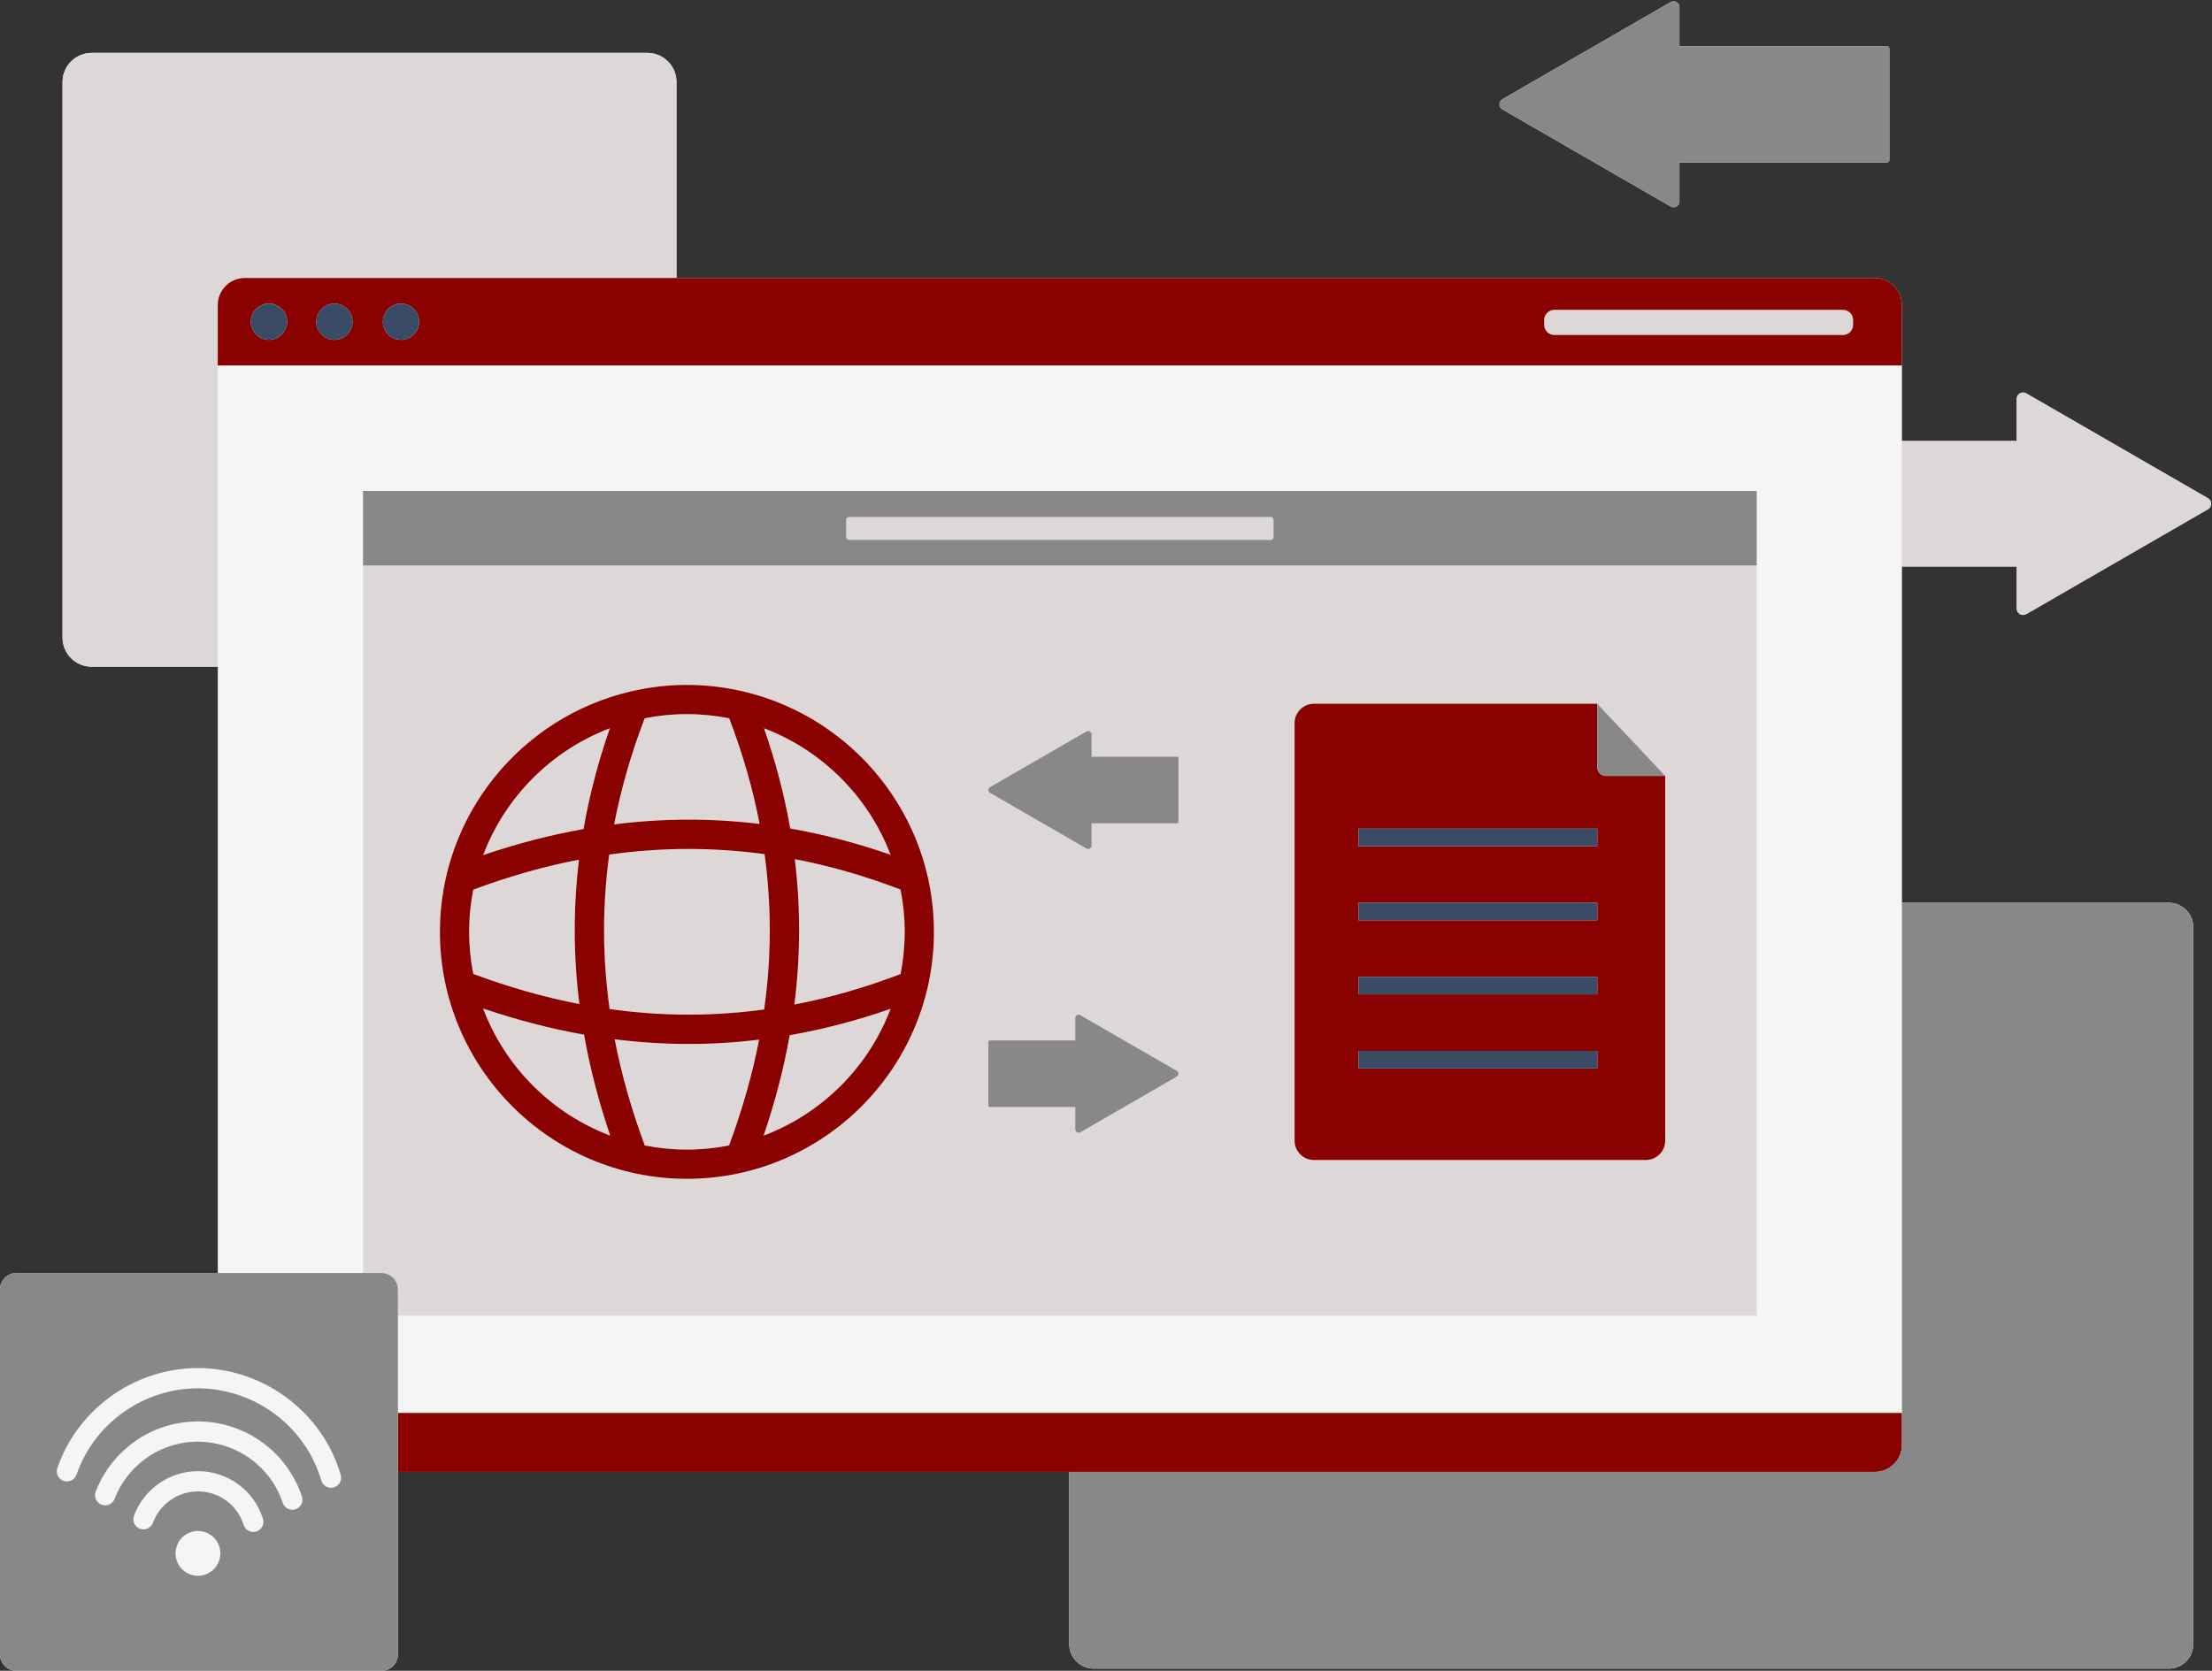
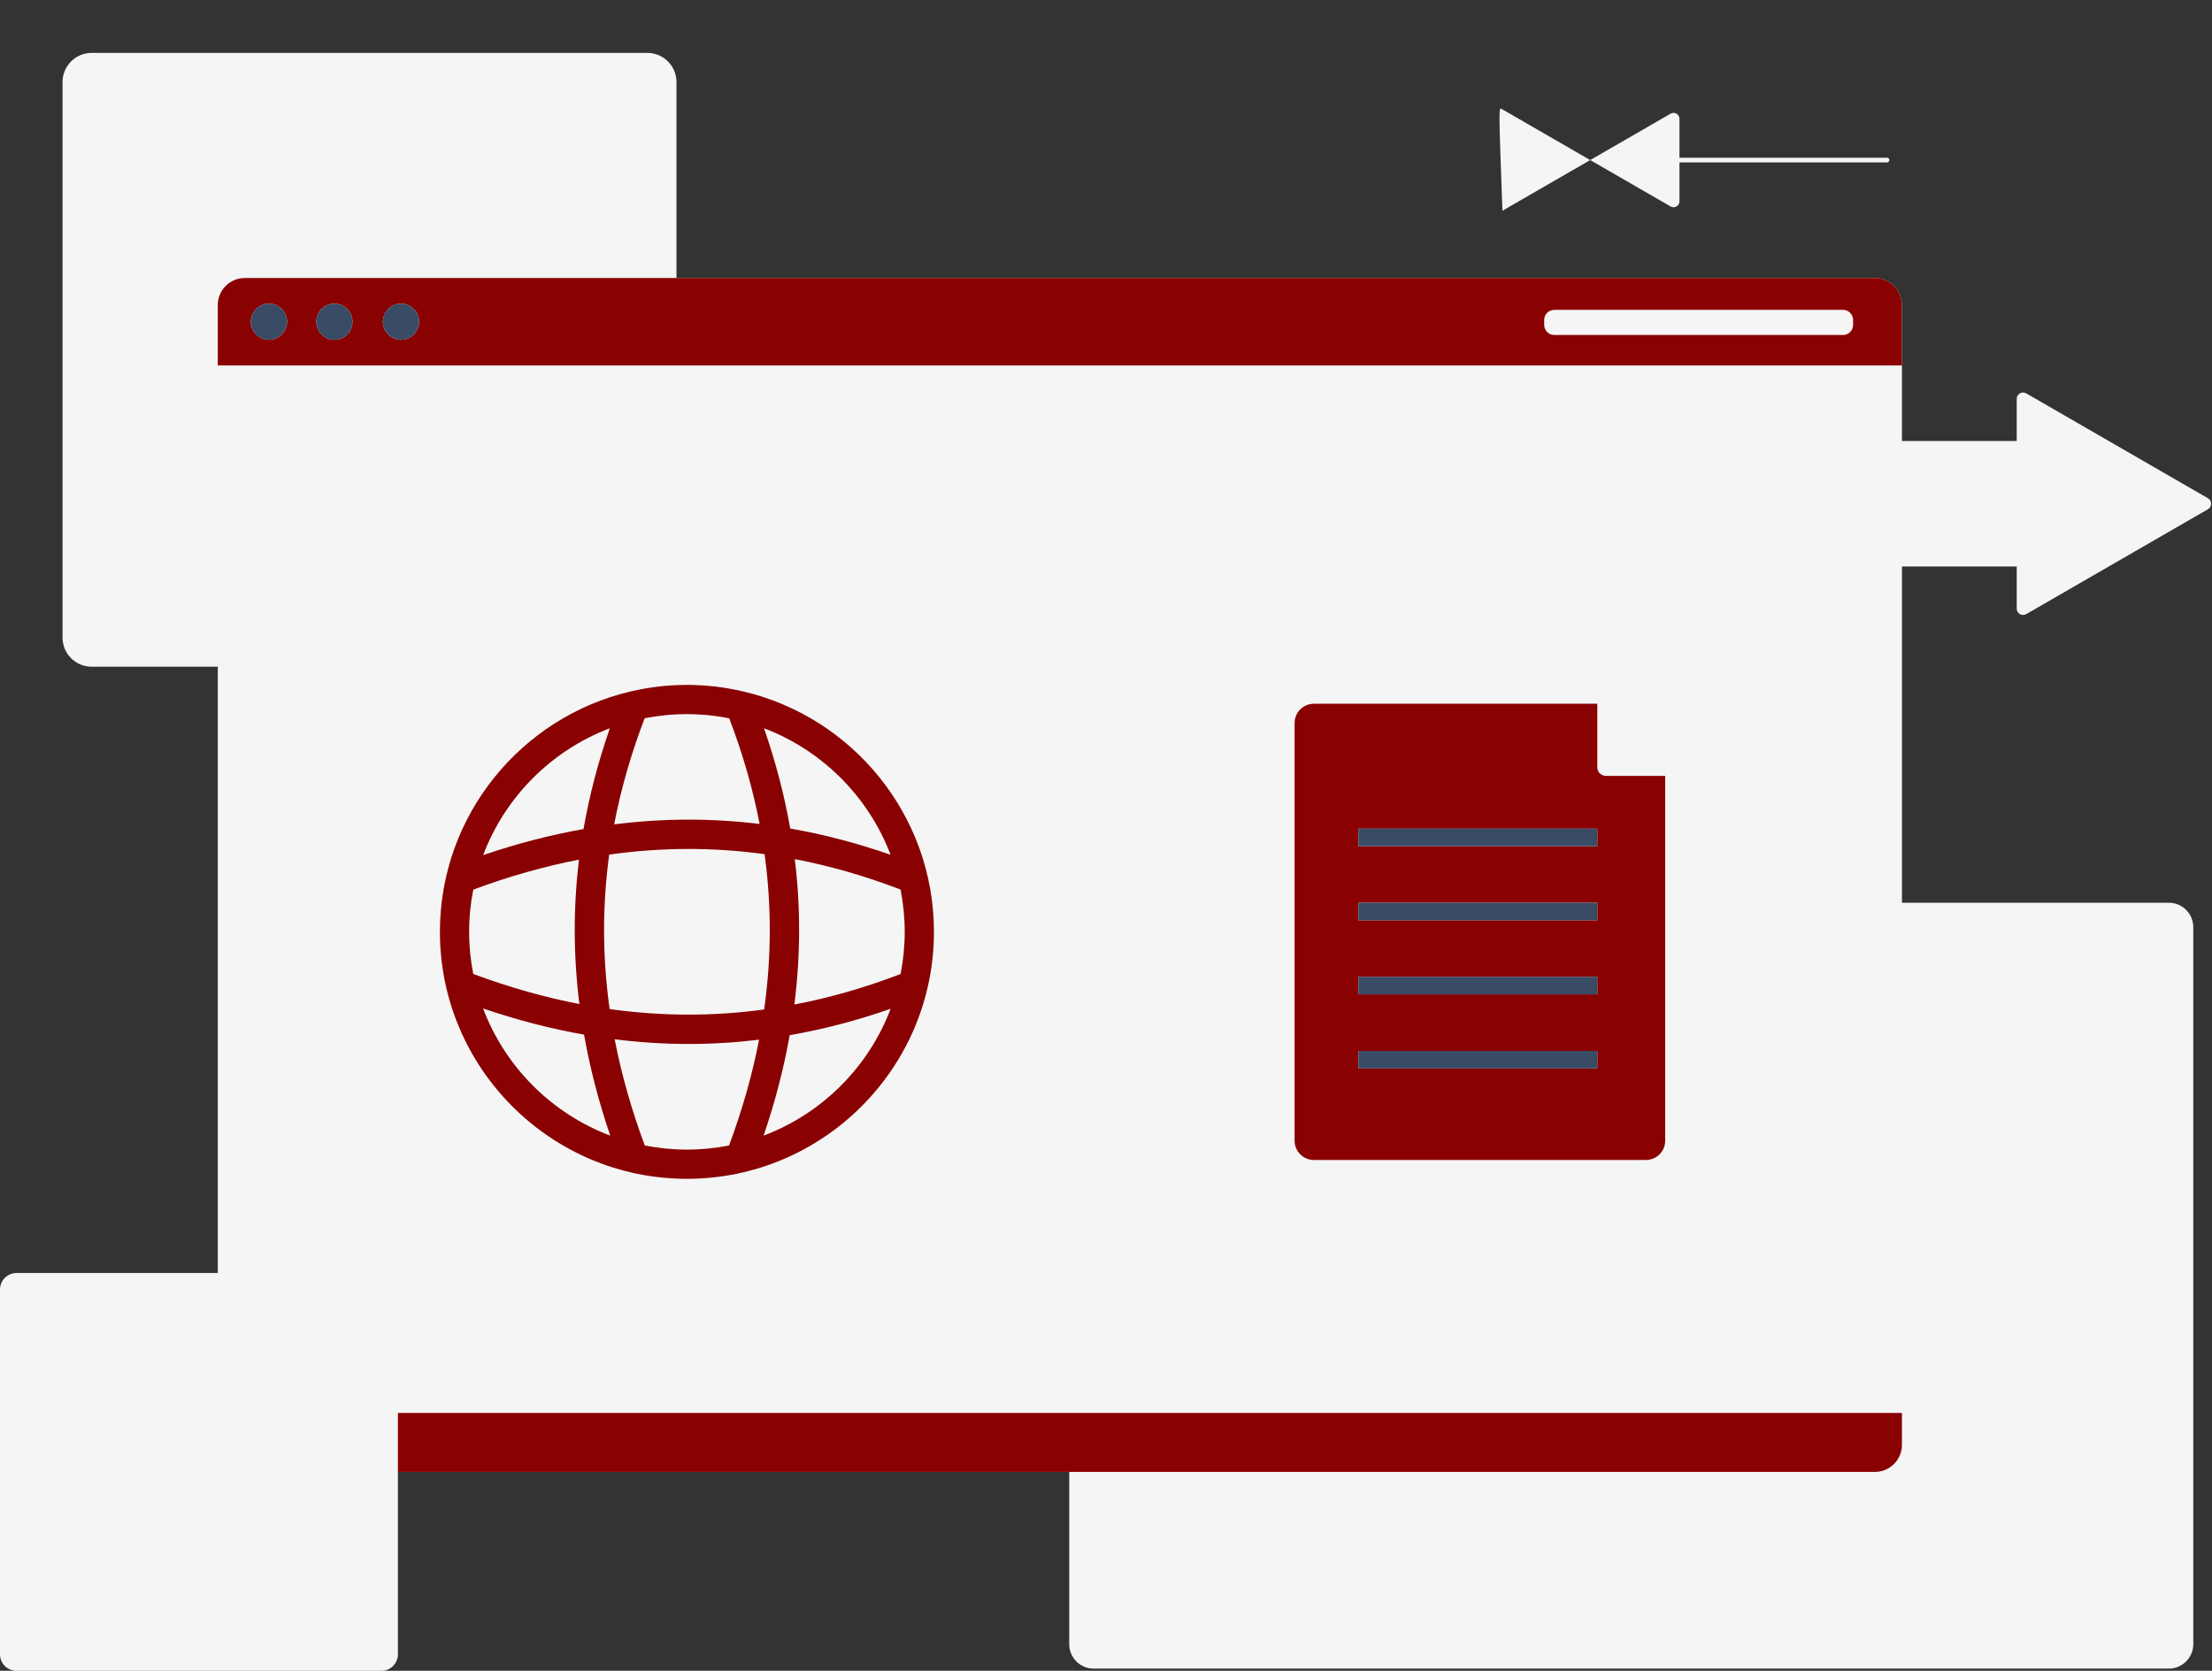
<svg xmlns="http://www.w3.org/2000/svg" fill="#000000" height="377.9" preserveAspectRatio="xMidYMid meet" version="1" viewBox="0.0 -0.3 500.2 377.9" width="500.2" zoomAndPan="magnify">
  <rect x="0.0" y="-0.3" width="500.2" height="377.9" fill="#333333" stroke="none" />
  <g id="change1_1">
-     <path d="M499.282,114.882l-41.086,23.721 c-0.958,0.553-2.155-0.138-2.155-1.244v-9.523h-25.952v76.048h60.351 c3.053,0,5.528,2.475,5.528,5.528v162.17c0,3.053-2.475,5.528-5.528,5.528H247.313 c-3.053,0-5.528-2.475-5.528-5.528V332.622H89.981v41.251 c0,2.065-1.674,3.739-3.739,3.739H3.739C1.674,377.613,0,375.939,0,373.874v-82.502 c0-2.065,1.674-3.739,3.739-3.739h45.51v-137.134h-28.524 c-3.636,0-6.584-2.948-6.584-6.584V18.25c0-3.636,2.948-6.584,6.584-6.584 h125.663c3.636,0,6.584,2.948,6.584,6.584v44.33h271.004 c3.119,0,5.663,2.346,6.036,5.364c0.032,0.253,0.077,0.501,0.077,0.762v30.734 h25.952v-9.523c0-1.106,1.197-1.797,2.155-1.244l41.086,23.721 C500.239,112.947,500.239,114.329,499.282,114.882z M339.744,24.443l38.035,21.959 c0.887,0.512,1.995-0.128,1.995-1.152v-8.815h46.937 c0.293,0,0.53-0.237,0.53-0.53V10.677c0-0.293-0.237-0.53-0.53-0.53h-46.937 v-8.815c0-1.024-1.108-1.663-1.995-1.152l-38.035,21.959 C338.857,22.651,338.857,23.931,339.744,24.443z" fill="#f5f5f5" />
+     <path d="M499.282,114.882l-41.086,23.721 c-0.958,0.553-2.155-0.138-2.155-1.244v-9.523h-25.952v76.048h60.351 c3.053,0,5.528,2.475,5.528,5.528v162.17c0,3.053-2.475,5.528-5.528,5.528H247.313 c-3.053,0-5.528-2.475-5.528-5.528V332.622H89.981v41.251 c0,2.065-1.674,3.739-3.739,3.739H3.739C1.674,377.613,0,375.939,0,373.874v-82.502 c0-2.065,1.674-3.739,3.739-3.739h45.51v-137.134h-28.524 c-3.636,0-6.584-2.948-6.584-6.584V18.25c0-3.636,2.948-6.584,6.584-6.584 h125.663c3.636,0,6.584,2.948,6.584,6.584v44.33h271.004 c3.119,0,5.663,2.346,6.036,5.364c0.032,0.253,0.077,0.501,0.077,0.762v30.734 h25.952v-9.523c0-1.106,1.197-1.797,2.155-1.244l41.086,23.721 C500.239,112.947,500.239,114.329,499.282,114.882z M339.744,24.443l38.035,21.959 c0.887,0.512,1.995-0.128,1.995-1.152v-8.815h46.937 c0.293,0,0.53-0.237,0.53-0.53c0-0.293-0.237-0.53-0.53-0.53h-46.937 v-8.815c0-1.024-1.108-1.663-1.995-1.152l-38.035,21.959 C338.857,22.651,338.857,23.931,339.744,24.443z" fill="#f5f5f5" />
  </g>
  <g id="change2_1">
-     <path d="M152.972,62.58H55.355c-3.375,0-6.111,2.736-6.111,6.111 v13.668h0.005v68.138h-28.524c-3.636,0-6.584-2.948-6.584-6.584V18.25 c0-3.636,2.948-6.584,6.584-6.584h125.663c3.636,0,6.584,2.948,6.584,6.584V62.58z M499.282,112.394L458.195,88.673c-0.958-0.553-2.155,0.138-2.155,1.244v9.523 h-25.952v28.397h25.952v9.523c0,1.106,1.197,1.797,2.155,1.244l41.086-23.721 C500.239,114.329,500.239,112.947,499.282,112.394z M416.758,69.786h-65.289 c-1.26,0-2.282,1.022-2.282,2.282v1.117c0,1.26,1.022,2.282,2.282,2.282h65.289 c1.26,0,2.282-1.022,2.282-2.282v-1.117 C419.04,70.808,418.018,69.786,416.758,69.786z M179.63,226.911 c8.002-1.53,16-3.833,24.02-6.903c0.608-3.087,0.935-6.274,0.935-9.537 c0-3.274-0.328-6.473-0.941-9.57c-7.986-3.057-15.95-5.352-23.919-6.882 C181.059,204.939,181.026,215.883,179.63,226.911z M171.771,186.065 c-1.529-7.964-3.823-15.924-6.877-23.905c-3.094-0.611-6.289-0.939-9.561-0.939 s-6.466,0.328-9.561,0.939c-3.066,8.013-5.365,16.004-6.894,24 C149.907,184.764,160.851,184.731,171.771,186.065z M201.385,193.033 c-4.997-13.153-15.471-23.624-28.625-28.618c2.633,7.568,4.612,15.121,5.936,22.679 C186.257,188.419,193.813,190.398,201.385,193.033z M138.995,234.767 c1.534,7.943,3.809,15.942,6.812,24.021c3.084,0.607,6.268,0.933,9.527,0.933 c3.259,0,6.443-0.326,9.527-0.933c2.992-8.048,5.262-16.017,6.795-23.929 c-5.299,0.643-10.604,0.968-15.921,0.968 C150.172,235.827,144.594,235.471,138.995,234.767z M172.674,256.561 c13.208-4.985,23.723-15.489,28.726-28.688 c-7.617,2.652-15.219,4.642-22.826,5.967 C177.236,241.362,175.272,248.929,172.674,256.561z M137.908,164.416 c-13.179,5.003-23.668,15.504-28.654,28.692c7.623-2.594,15.182-4.556,22.696-5.891 C133.274,179.618,135.261,172.025,137.908,164.416z M130.931,194.133 c-7.906,1.532-15.868,3.799-23.909,6.787c-0.61,3.091-0.937,6.283-0.937,9.551 c0,3.256,0.326,6.437,0.932,9.518c8.074,3.001,16.069,5.274,24.007,6.807 C129.646,215.845,129.615,204.977,130.931,194.133z M137.859,227.932 c11.726,1.647,23.345,1.678,34.938,0.097c1.665-11.791,1.695-23.474,0.097-35.132 c-11.657-1.599-23.34-1.568-35.131,0.096 C136.181,204.587,136.212,216.206,137.859,227.932z M109.24,227.798 c4.991,13.234,15.522,23.768,28.755,28.762c-2.612-7.673-4.585-15.281-5.922-22.844 C124.514,232.381,116.91,230.409,109.24,227.798z M152.972,127.598h244.274v76.287 v93.397H241.785H89.981v-5.911c0-2.065-1.674-3.739-3.739-3.739H82.086v-137.134 V127.598H152.972z M292.746,257.698c0,2.415,1.957,4.372,4.372,4.372h75.063 c2.415,0,4.372-1.957,4.372-4.372v-53.812v-28.689L361.199,158.873h-64.082 c-2.414,0-4.372,1.957-4.372,4.372v40.64V257.698z M223.882,179.044l21.813,12.594 c0.508,0.294,1.144-0.073,1.144-0.66v-5.056h19.339 c0.168,0,0.304-0.136,0.304-0.304v-14.468c0-0.168-0.136-0.304-0.304-0.304 h-19.339v-5.055c0-0.587-0.635-0.954-1.144-0.66l-21.813,12.594 C223.374,178.016,223.374,178.75,223.882,179.044z M223.501,249.793 c0,0.168,0.136,0.304,0.304,0.304h17.98h1.36v5.055 c0,0.587,0.636,0.954,1.144,0.66l21.813-12.594c0.508-0.294,0.508-1.027,0-1.321 L244.289,229.306c-0.508-0.294-1.144,0.073-1.144,0.66v5.055h-1.36h-17.98 c-0.168,0-0.304,0.136-0.304,0.304V249.793z M155.334,154.614 c-4.346,0-8.571,0.515-12.634,1.459c-0.06,0.012-0.119,0.026-0.179,0.041 c-24.642,5.809-43.044,27.967-43.044,54.357c0,30.8,25.058,55.858,55.857,55.858 c30.8,0,55.858-25.058,55.858-55.858c0-26.395-18.409-48.556-43.058-54.36 c-0.052-0.013-0.104-0.026-0.157-0.036 C163.912,155.13,159.683,154.614,155.334,154.614z M191.978,121.809h95.376 c0.349,0,0.632-0.283,0.632-0.632v-3.902c0-0.349-0.283-0.632-0.632-0.632h-95.376 c-0.349,0-0.632,0.283-0.632,0.632v3.902 C191.346,121.526,191.629,121.809,191.978,121.809z" fill="#ded7d7" />
-   </g>
+     </g>
  <g id="change3_1">
    <path d="M430.087,82.359V68.691c0-0.256-0.045-0.5-0.075-0.747 c-0.372-3.018-2.917-5.364-6.036-5.364H152.972H55.355 c-3.375,0-6.111,2.736-6.111,6.111v13.668h0.005h103.723H430.087z M349.187,72.068 c0-1.26,1.022-2.282,2.282-2.282h65.289c1.26,0,2.282,1.022,2.282,2.282v1.117 c0,1.26-1.022,2.282-2.282,2.282h-65.289c-1.26,0-2.282-1.022-2.282-2.282V72.068z M60.818,76.563c-2.261,0-4.094-1.833-4.094-4.094c0-2.261,1.833-4.094,4.094-4.094 s4.094,1.833,4.094,4.094C64.911,74.73,63.079,76.563,60.818,76.563z M75.622,76.563 c-2.261,0-4.094-1.833-4.094-4.094c0-2.261,1.833-4.094,4.094-4.094 c2.261,0,4.094,1.833,4.094,4.094C79.716,74.73,77.883,76.563,75.622,76.563z M90.679,76.563c-2.261,0-4.094-1.833-4.094-4.094c0-2.261,1.833-4.094,4.094-4.094 c2.261,0,4.094,1.833,4.094,4.094C94.773,74.73,92.94,76.563,90.679,76.563z M430.089,319.282v7.221c0,3.372-2.747,6.119-6.119,6.119H241.785H89.981v-13.341 h151.804H430.089z M167.977,156.074c-4.066-0.945-8.294-1.461-12.643-1.461 c-4.346,0-8.571,0.515-12.634,1.459c-0.06,0.012-0.119,0.026-0.179,0.041 c-24.642,5.809-43.044,27.967-43.044,54.357c0,30.8,25.058,55.858,55.857,55.858 c30.8,0,55.858-25.058,55.858-55.858c0-26.395-18.409-48.556-43.058-54.36 C168.082,156.098,168.03,156.085,167.977,156.074z M137.908,164.416 c-2.648,7.609-4.634,15.203-5.958,22.801c-7.514,1.335-15.073,3.297-22.696,5.891 C114.24,179.92,124.729,169.419,137.908,164.416z M172.893,192.897 c1.599,11.657,1.568,23.341-0.097,35.132c-11.593,1.581-23.212,1.55-34.938-0.097 c-1.647-11.726-1.678-23.345-0.097-34.939 C149.553,191.329,161.236,191.298,172.893,192.897z M106.084,210.471 c0-3.268,0.327-6.46,0.937-9.551c8.041-2.988,16.003-5.255,23.909-6.787 c-1.316,10.844-1.284,21.712,0.092,32.663c-7.938-1.533-15.933-3.806-24.007-6.807 C106.41,216.908,106.084,213.727,106.084,210.471z M109.24,227.798 c7.67,2.611,15.274,4.582,22.833,5.919c1.337,7.563,3.309,15.171,5.922,22.844 C124.763,251.566,114.231,241.032,109.24,227.798z M164.862,258.788 c-3.084,0.607-6.268,0.933-9.527,0.933c-3.259,0-6.443-0.326-9.527-0.933 c-3.004-8.079-5.279-16.078-6.812-24.021c5.599,0.704,11.177,1.06,16.741,1.06 c5.317,0,10.622-0.325,15.921-0.968C170.123,242.771,167.854,250.74,164.862,258.788z M172.674,256.561c2.598-7.632,4.563-15.199,5.899-22.721 c7.607-1.325,15.209-3.315,22.826-5.967 C196.397,241.072,185.881,251.575,172.674,256.561z M204.585,210.471 c0,3.263-0.327,6.45-0.935,9.537c-8.019,3.071-16.017,5.373-24.02,6.903 c1.396-11.028,1.429-21.972,0.095-32.892c7.969,1.53,15.933,3.825,23.919,6.882 C204.256,203.998,204.585,207.196,204.585,210.471z M201.385,193.033 c-7.572-2.635-15.129-4.614-22.69-5.939c-1.324-7.558-3.302-15.111-5.936-22.679 C185.915,169.41,196.388,179.88,201.385,193.033z M138.88,186.16 c1.529-7.996,3.828-15.987,6.894-24c3.094-0.611,6.289-0.939,9.561-0.939 s6.466,0.328,9.561,0.939c3.054,7.981,5.348,15.941,6.877,23.905 C160.851,184.731,149.907,184.764,138.88,186.16z M297.118,158.873 c-2.414,0-4.372,1.957-4.372,4.372v40.64v53.812c0,2.415,1.957,4.372,4.372,4.372 h75.063c2.415,0,4.372-1.957,4.372-4.372v-53.812v-28.689h-13.413 c-1.071,0-1.94-0.869-1.94-1.94V158.873H297.118z M361.199,241.355h-54.014v-3.965 h54.014V241.355z M361.199,224.602h-54.014v-3.965h54.014V224.602z M361.199,207.85 h-54.014v-3.965h54.014V207.85z M361.199,191.096h-54.014v-3.965h54.014V191.096z" fill="#8a0101" />
  </g>
  <g id="change4_1">
    <path d="M64.911,72.469c0,2.261-1.833,4.094-4.094,4.094 s-4.094-1.833-4.094-4.094c0-2.261,1.833-4.094,4.094-4.094 S64.911,70.209,64.911,72.469z M75.622,68.376c-2.261,0-4.094,1.833-4.094,4.094 c0,2.261,1.833,4.094,4.094,4.094c2.261,0,4.094-1.833,4.094-4.094 C79.716,70.209,77.883,68.376,75.622,68.376z M90.679,68.376 c-2.261,0-4.094,1.833-4.094,4.094c0,2.261,1.833,4.094,4.094,4.094 c2.261,0,4.094-1.833,4.094-4.094C94.773,70.209,92.94,68.376,90.679,68.376z M307.185,187.132v3.965h54.014v-3.965H307.185z M307.185,207.85h54.014v-3.965 h-54.014V207.85z M307.185,224.602h54.014v-3.965h-54.014V224.602z M307.185,241.355 h54.014v-3.965h-54.014V241.355z" fill="#394b65" />
  </g>
  <g id="change5_1">
-     <path d="M339.744,22.14L377.779,0.18 c0.887-0.512,1.995,0.128,1.995,1.152v8.815h46.937 c0.293,0,0.53,0.237,0.53,0.53v25.228c0,0.293-0.237,0.53-0.53,0.53h-46.937 v8.815c0,1.024-1.108,1.663-1.995,1.152l-38.035-21.959 C338.857,23.931,338.857,22.651,339.744,22.14z M490.439,203.885h-60.351v115.396v7.221 c0,3.372-2.747,6.119-6.119,6.119H241.785v38.961c0,3.053,2.475,5.528,5.528,5.528 h243.127c3.053,0,5.528-2.475,5.528-5.528V209.413 C495.967,206.36,493.492,203.885,490.439,203.885z M397.246,127.598h-244.274H82.086 v-16.848h70.886h244.274V127.598z M287.985,117.276c0-0.349-0.283-0.632-0.632-0.632 h-95.376c-0.349,0-0.632,0.283-0.632,0.632v3.902c0,0.349,0.283,0.632,0.632,0.632 h95.376c0.349,0,0.632-0.283,0.632-0.632V117.276z M363.14,175.197h13.413 L361.199,158.873v14.383C361.199,174.328,362.068,175.197,363.14,175.197z M243.145,250.098v5.055c0,0.587,0.636,0.954,1.144,0.66l21.813-12.594 c0.508-0.294,0.508-1.027,0-1.321L244.289,229.306 c-0.508-0.294-1.144,0.073-1.144,0.66v5.055h-1.36h-17.98 c-0.168,0-0.304,0.136-0.304,0.304v14.468c0,0.168,0.136,0.304,0.304,0.304h17.98 H243.145z M245.695,165.129l-21.813,12.594c-0.508,0.293-0.508,1.027,0,1.321 l21.813,12.594c0.508,0.294,1.144-0.073,1.144-0.66v-5.056h19.339 c0.168,0,0.304-0.136,0.304-0.304v-14.468c0-0.168-0.136-0.304-0.304-0.304 h-19.339v-5.055C246.839,165.203,246.204,164.836,245.695,165.129z M89.981,291.371 v5.911v21.999v13.341v41.251c0,2.065-1.674,3.739-3.739,3.739H3.739 C1.674,377.613,0,375.939,0,373.874v-82.502c0-2.065,1.674-3.739,3.739-3.739h45.51 H82.086h4.156C88.307,287.632,89.981,289.306,89.981,291.371z M49.826,351.048 c0-2.797-2.267-5.064-5.064-5.064c-2.797,0-5.064,2.267-5.064,5.064 c0,2.797,2.267,5.064,5.064,5.064C47.559,356.113,49.826,353.845,49.826,351.048z M59.465,343.234c-2.028-6.449-7.937-10.781-14.704-10.781 c-6.427,0-12.241,4.055-14.466,10.091c-0.437,1.186,0.17,2.501,1.355,2.938 c1.188,0.434,2.502-0.17,2.939-1.355c1.565-4.245,5.653-7.097,10.172-7.097 c4.759,0,8.913,3.045,10.339,7.578c0.307,0.977,1.209,1.602,2.182,1.602 c0.228,0,0.459-0.034,0.687-0.106C59.175,345.724,59.844,344.44,59.465,343.234z M68.279,338.18c-0.647-1.963-1.547-3.827-2.658-5.558 c-1.229-1.915-2.717-3.666-4.439-5.184c-3.392-3.016-7.521-5.015-11.933-5.826 c-1.47-0.27-2.972-0.409-4.488-0.409c-6.067,0-11.898,2.214-16.412,6.227 c-2.978,2.622-5.299,5.959-6.712,9.65c-0.451,1.18,0.139,2.503,1.319,2.955 c1.181,0.451,2.504-0.139,2.955-1.319c1.149-3.001,3.037-5.716,5.47-7.858 c3.683-3.274,8.435-5.078,13.379-5.078c1.525,0,3.025,0.191,4.488,0.525 c3.281,0.748,6.347,2.29,8.9,4.56c0.624,0.55,1.207,1.139,1.755,1.758 c1.801,2.033,3.179,4.41,4.028,6.99c0.317,0.963,1.212,1.573,2.174,1.573 c0.237,0,0.478-0.037,0.716-0.115C68.022,340.674,68.674,339.381,68.279,338.18z M77.051,333.27c-0.064-0.216-0.152-0.431-0.22-0.648 c-0.477-1.502-1.051-3.002-1.755-4.47c-1.609-3.328-3.755-6.302-6.282-8.871 c-5.214-5.299-12.097-8.818-19.544-9.836c-1.478-0.202-2.975-0.314-4.488-0.314 c-12.829,0-24.727,7.466-30.313,19.021c-0.54,1.118-1.039,2.321-1.481,3.577 c-0.419,1.192,0.206,2.498,1.398,2.918c1.196,0.419,2.499-0.206,2.919-1.398 c0.385-1.095,0.818-2.14,1.284-3.105c4.826-9.984,15.108-16.436,26.193-16.436 c1.516,0,3.014,0.131,4.488,0.365c4.571,0.725,8.885,2.529,12.584,5.208 c3.829,2.774,7.001,6.474,9.12,10.856c0.392,0.819,0.735,1.65,1.048,2.485 c0.242,0.646,0.47,1.294,0.66,1.941c0.294,0.997,1.206,1.642,2.194,1.642 c0.214,0,0.432-0.03,0.648-0.094C76.715,335.754,77.407,334.482,77.051,333.27z" fill="#888888" />
-   </g>
+     </g>
</svg>